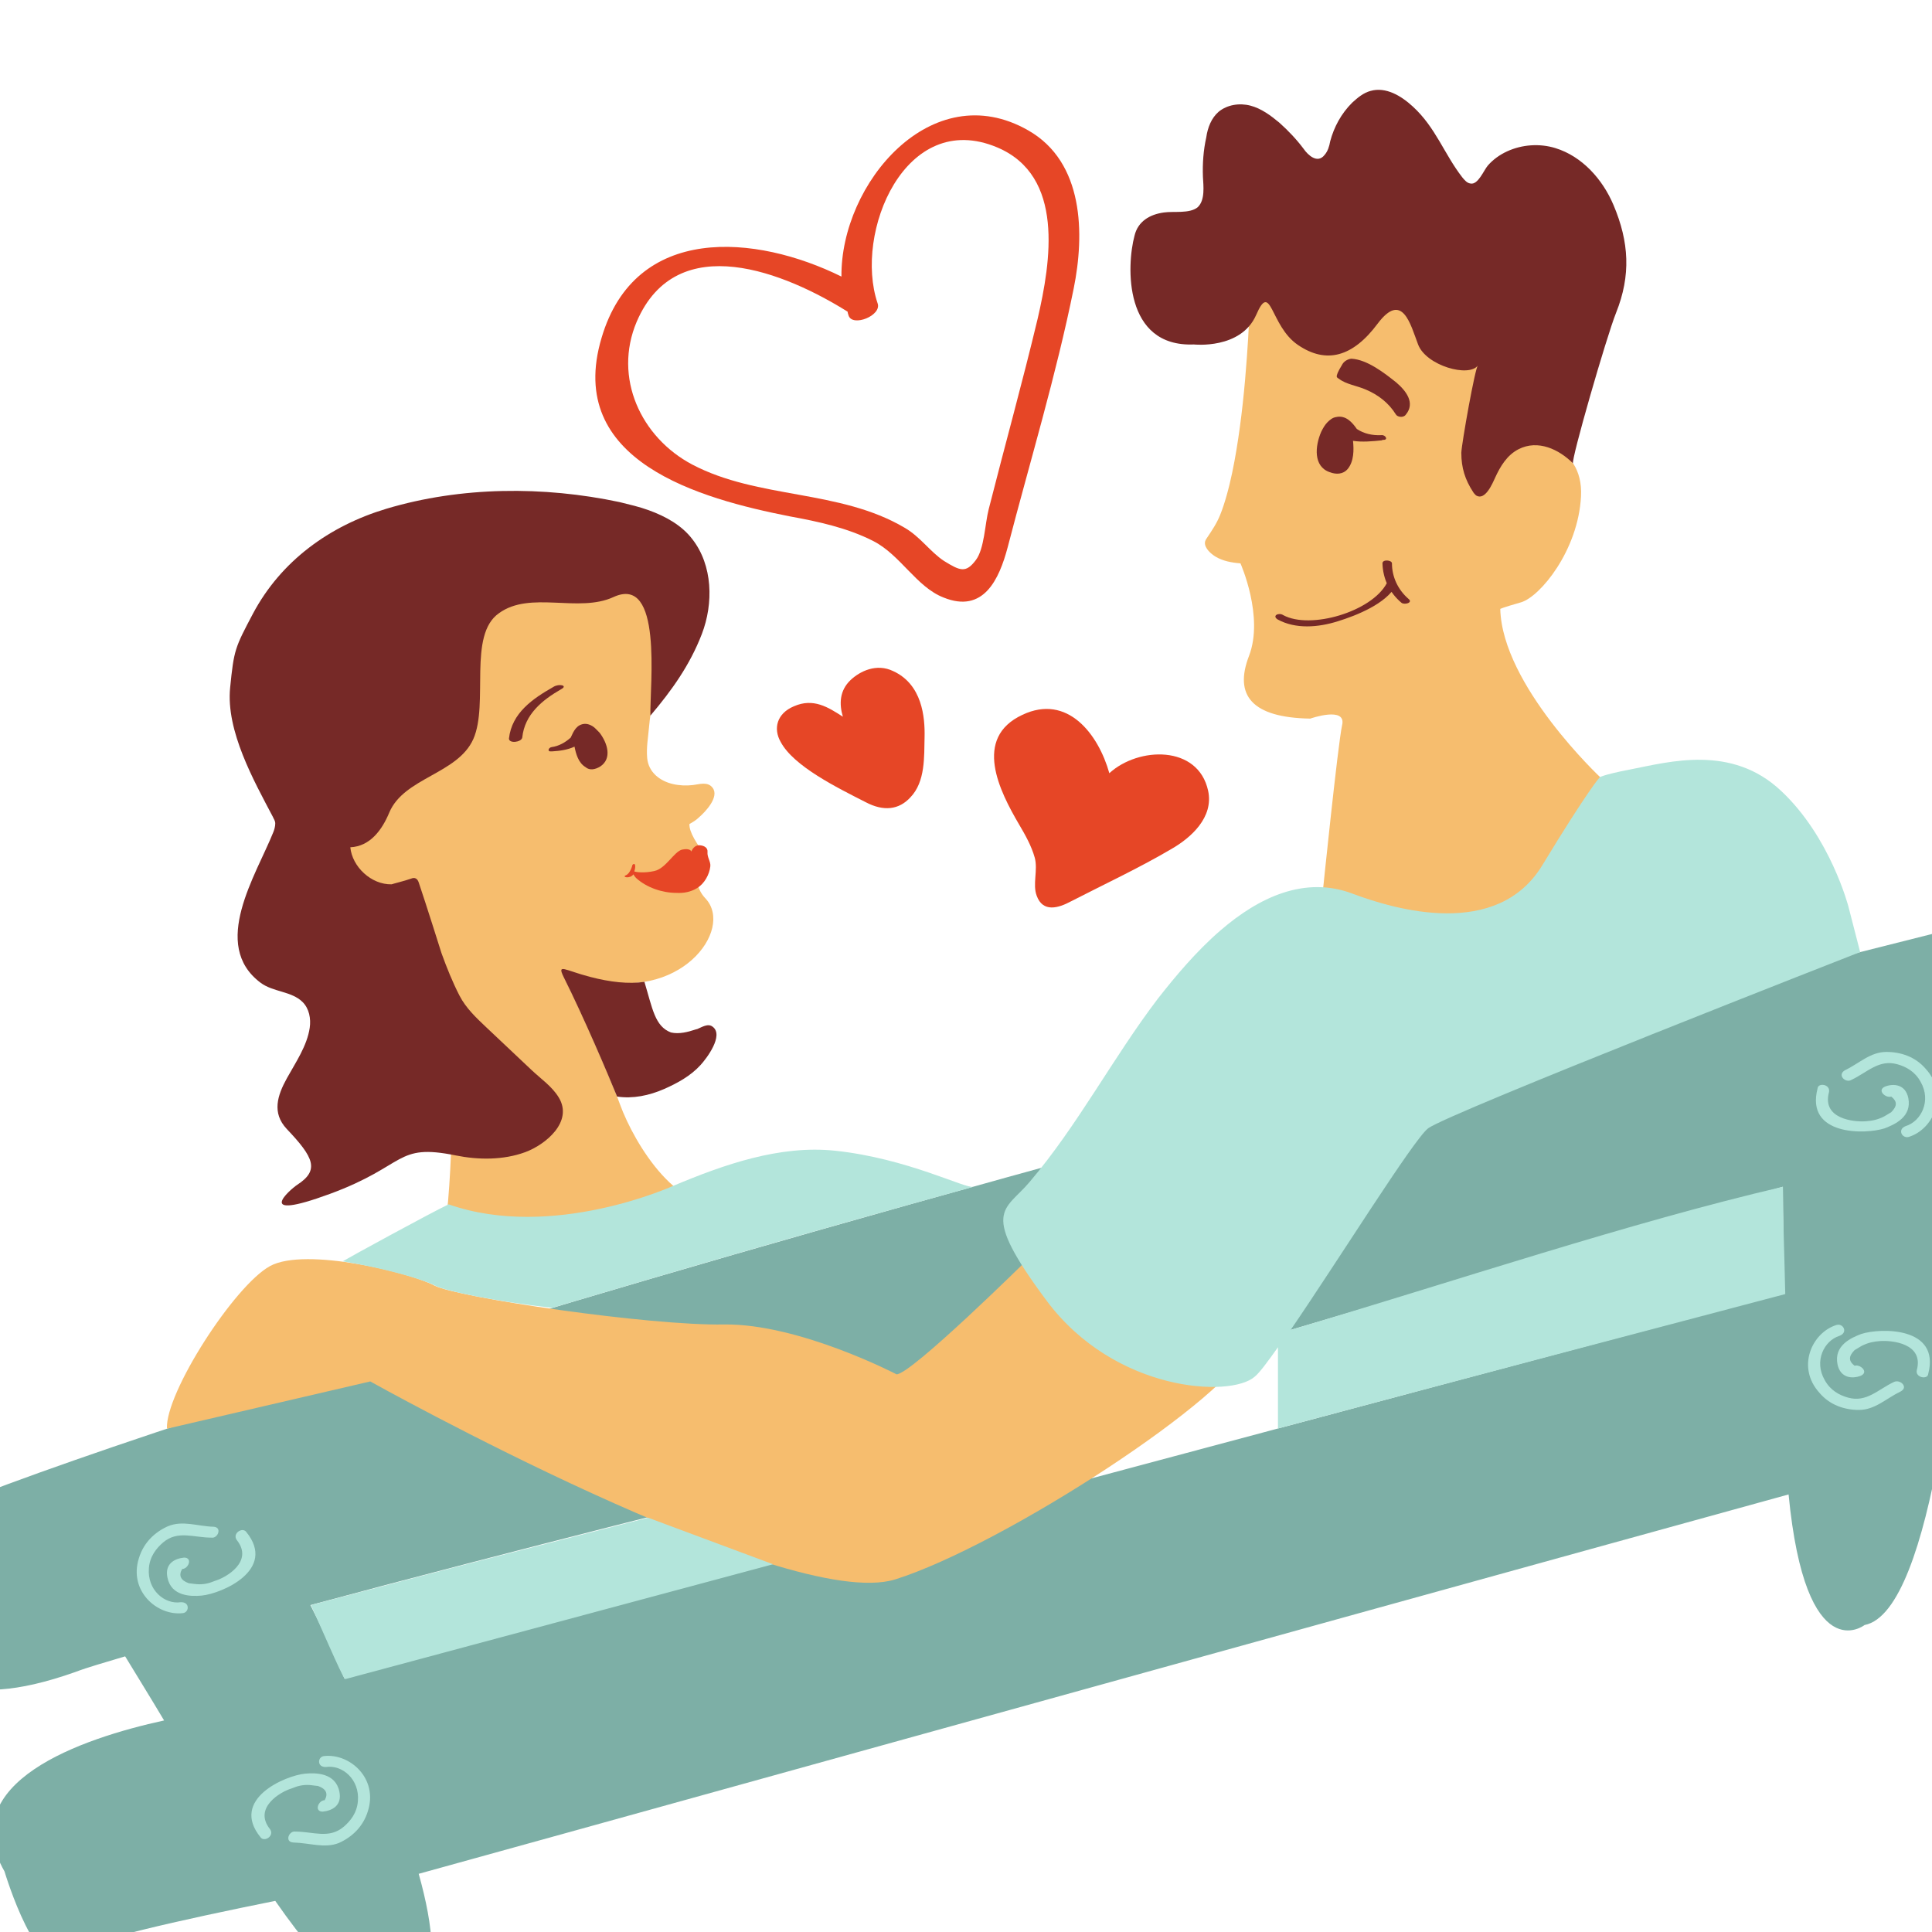
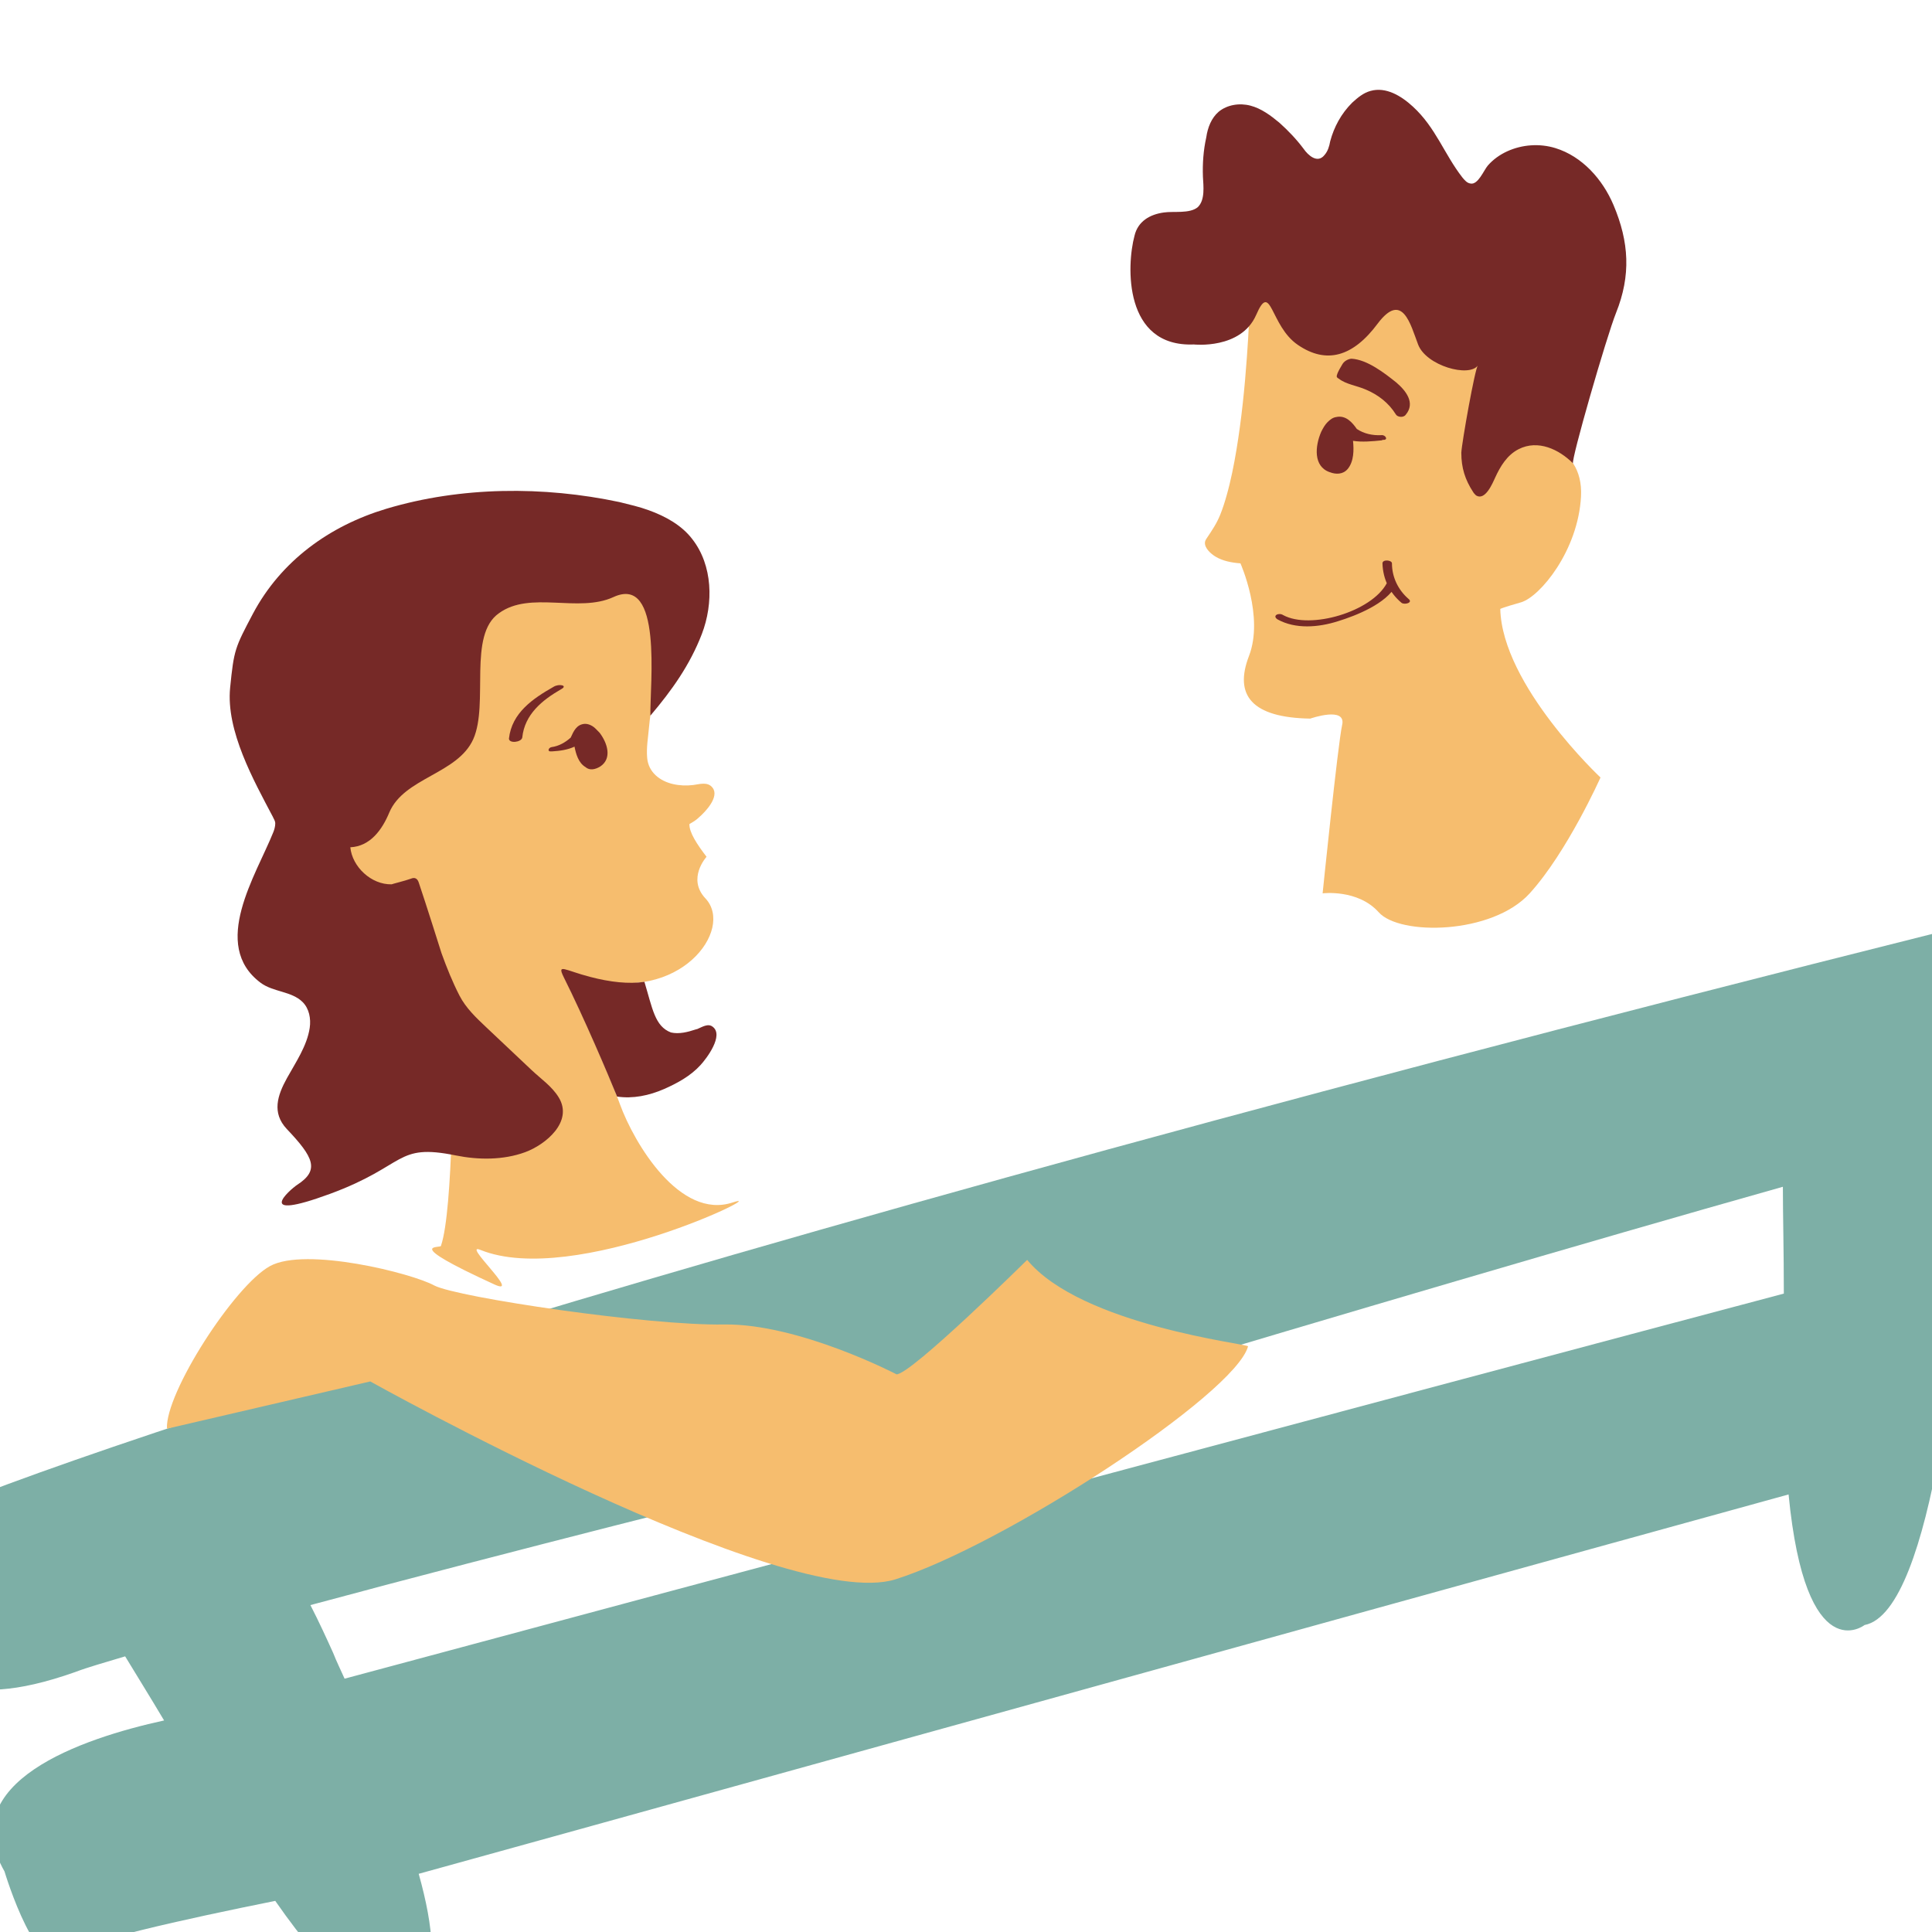
<svg xmlns="http://www.w3.org/2000/svg" width="1024" zoomAndPan="magnify" viewBox="0 0 768 768" height="1024" preserveAspectRatio="xMidYMid meet" version="1.0">
  <defs>
    <clipPath id="bc7d2ad08a">
      <path d="M 0 356.566 L 768 356.566 L 768 768 L 0 768 Z M 0 356.566 " clip-rule="nonzero" />
    </clipPath>
  </defs>
  <rect x="-76.8" width="921.6" fill="#ffffff" y="-76.8" height="921.6" fill-opacity="1" />
-   <rect x="-76.8" width="921.6" fill="#ffffff" y="-76.8" height="921.6" fill-opacity="1" />
-   <rect x="-76.8" width="921.6" fill="#ffffff" y="-76.8" height="921.6" fill-opacity="1" />
  <g clip-path="url(#bc7d2ad08a)">
    <path fill="#7dafa6" d="M 136.98 667.301 C 135.477 663.902 133.773 660.504 132.453 657.105 C 129.812 651.258 126.789 644.652 123.391 638.047 C 204.582 616.148 304.652 591.238 304.652 591.238 C 304.652 591.238 550.117 516.492 708.723 471.762 C 708.723 483.277 709.102 497.242 709.102 514.227 C 567.488 551.785 254.809 635.594 136.98 667.301 Z M 872.996 482.141 C 870.355 473.082 809.172 490.445 781.609 496.105 C 782.93 481.766 783.684 465.906 781.609 451.941 C 813.52 443.641 834.855 438.73 839.199 439.297 C 839.199 439.297 855.816 439.105 865.066 439.676 C 874.316 440.426 868.273 412.684 852.602 397.582 C 837.121 382.676 838.441 357.945 838.441 357.945 C 838.441 357.945 845.242 351.906 773.684 369.84 C 192.309 515.547 -44.844 603.504 -39.938 609.168 C -39.938 609.168 -24.457 641.254 -26.531 652.578 C -28.418 663.902 -18.031 681.645 29.926 664.656 C 34.836 662.77 41.629 660.879 49.75 658.426 C 54.094 665.598 59.383 674.094 65.23 683.906 C 32.379 691.078 -18.41 708.441 1.793 743.93 C 1.793 743.93 15.578 790.172 27.66 776.773 C 32.004 772.055 72.785 762.996 109.418 755.629 C 155.113 821.312 166.633 790.93 166.633 790.93 C 173.992 784.133 172.48 766.395 166.441 744.871 C 166.816 744.871 518.586 647.102 710.988 594.066 C 717.789 664.281 741.199 645.973 741.199 645.973 C 754.984 643.324 764.426 612.941 770.852 577.648 C 803.508 568.586 825.605 562.734 831.648 561.223 C 869.035 551.785 889.047 534.613 889.422 518.57 C 889.805 502.527 875.645 491.203 872.996 482.141 " fill-opacity="1" fill-rule="nonzero" />
  </g>
  <path fill="#f6bd6e" d="M 496.121 535.184 C 491.016 554.242 399.062 614.262 355.828 627.852 C 312.207 641.254 147.184 549.145 147.184 549.145 L 66.367 567.934 C 65.609 553.777 93.18 511.02 107.34 503.281 C 121.5 495.547 163.801 506.109 172.672 511.02 C 181.738 515.738 258.016 527.062 287.852 526.496 C 317.688 526.121 356.395 546.316 356.395 546.316 C 362.242 546.316 408.32 500.824 408.32 500.824 C 429.84 526.871 496.305 534.238 496.121 535.184 Z M 499.895 119 C 503.289 115.602 515.188 129.941 524.25 137.309 C 533.316 144.48 544.27 121.266 552.004 117.488 C 559.75 113.715 568.055 124.664 570.32 132.965 C 572.59 141.266 596.945 131.453 596.945 131.453 C 596.945 131.453 587.504 155.238 583.727 166.371 C 579.953 177.32 590.336 187.324 598.641 179.582 C 606.953 171.848 629.613 175.809 628.477 197.328 C 627.348 218.844 612.242 237.148 604.691 239.414 C 596.754 241.684 596.379 242.059 596.379 242.059 C 597.137 272.445 636.223 309.066 636.223 309.066 C 636.223 309.066 623.004 338.695 608.082 355.117 C 593.168 371.535 556.336 372.043 548.031 362.605 C 539.719 353.359 525.762 355.117 525.762 355.117 C 525.762 355.117 531.805 296.035 533.5 288.305 C 535.387 280.562 520.852 285.656 520.852 285.656 C 497.625 285.281 490.457 276.41 496.496 260.742 C 502.535 245.074 493.094 223.938 493.094 223.938 C 489.695 223.68 486.102 223.039 483.152 221.246 C 481.414 220.191 478.84 217.953 478.98 215.68 C 479.016 215.023 479.375 214.426 479.746 213.883 C 481.781 210.859 483.668 208.062 485.035 204.672 C 486.031 202.195 486.848 199.645 487.57 197.078 C 489.281 191.07 490.492 184.922 491.516 178.766 C 493.539 166.547 494.785 154.191 495.668 141.84 C 496.016 137.004 496.328 132.152 496.496 127.301 C 496.305 122.961 496.496 122.777 499.895 119 Z M 190.988 496.863 C 183.242 493.656 207.605 515.547 196.652 510.645 C 158.32 493.09 175.883 496.488 175.312 495.16 C 180.227 480.82 180.035 420.047 180.035 420.047 C 172.672 419.289 150.199 438.73 145.102 439.105 C 132.262 391.734 129.621 328.883 136.98 306.801 C 149.641 269.613 159.078 246.02 181.355 230.359 C 203.828 214.875 241.023 192.043 261.602 237.527 C 267.266 250.363 259.152 274.898 258.016 288.871 C 257.641 293.207 256.883 297.172 257.266 301.324 C 257.773 306.977 262.273 310.465 267.516 311.676 C 270.113 312.273 272.844 312.383 275.492 312.066 C 278.145 311.742 281.375 310.574 283.316 313.215 C 285.965 316.797 280.484 322.652 277.844 324.918 C 276.707 326.051 275.387 326.805 274.066 327.562 C 273.875 330.77 277.09 335.672 280.867 340.582 C 280.867 340.582 272.93 349.27 280.484 357.195 C 292.004 369.648 269.887 399.137 234.531 388.641 C 224.332 386 221.664 383.219 224.309 388.691 C 233.938 407.949 244.609 433.637 246.496 439.105 C 252.16 454.582 270.289 484.973 291.254 477.992 C 308.621 472.328 228.375 511.965 190.988 496.863 " fill-opacity="1" fill-rule="nonzero" />
  <path fill="#762927" d="M 283.316 408.156 C 287.852 411.555 280.867 420.801 278.41 423.438 C 274.441 427.781 269.156 430.613 264.059 432.875 C 258.016 435.523 251.527 436.844 245.293 435.898 C 241.52 426.645 232.336 404.949 224.031 388.336 C 221.391 382.859 224.406 385.691 234.605 388.336 C 242.535 390.41 249.934 391.242 256.168 390.297 C 259.375 400.871 260.281 407.965 266.707 410.418 C 269.914 411.172 273.5 410.227 276.332 409.285 C 276.523 409.285 276.707 409.098 277.09 409.098 C 278.98 408.34 281.43 406.645 283.316 408.156 Z M 257.824 202.801 C 254.242 201.48 250.09 200.535 246.312 199.594 C 216.102 193.172 183.242 193.363 153.598 202.234 C 130.941 209.031 111.684 222.996 100.547 243.949 C 93.371 257.535 92.992 258.289 91.48 273.387 C 89.777 290.566 100.922 310.383 108.477 324.73 C 108.852 325.676 109.418 326.234 109.418 327.371 C 109.418 328.508 109.043 329.828 108.66 330.77 C 101.809 347.891 83.508 375.598 103.578 390.652 C 108.578 394.398 115.918 393.961 120.312 398.348 C 122.91 400.945 123.652 404.949 123.117 408.574 C 122.062 415.758 117.496 422.379 114.059 428.594 C 110.281 435.426 108.004 442.359 113.949 448.734 C 124.711 460.059 127.164 465.156 118.102 471.008 C 115.27 472.895 100.355 485.918 131.133 474.594 C 161.91 463.266 157 454.398 181.172 459.301 C 190.094 461.113 200.051 461.211 208.77 458.004 C 216.848 455.031 228.027 445.891 222.082 436.207 C 219.398 431.828 215.09 428.926 211.418 425.461 C 205.371 419.762 199.328 414.055 193.281 408.348 C 189.312 404.602 185.211 400.723 182.676 395.812 C 179.887 390.402 177.57 384.621 175.504 378.898 C 175.504 378.898 169.082 358.516 166.441 350.773 C 165.871 349.078 164.746 348.699 163.418 349.27 C 160.777 350.211 156.055 351.34 155.68 351.531 C 147.559 351.715 140.008 344.551 139.254 336.809 C 147.184 336.434 151.902 329.828 154.734 323.027 C 160.586 309.066 181.922 307.746 188.156 293.773 C 194.387 279.617 185.891 252.441 198.348 243.758 C 210.812 234.695 229.887 243.758 243.855 237.344 C 263.488 228.281 258.344 271.84 258.535 284.484 C 267.031 274.48 274.258 264.332 278.98 252.066 C 283.699 239.797 283.316 224.699 275.203 214.316 C 271.043 208.84 264.625 205.254 257.824 202.801 Z M 474.59 136.93 C 474.59 136.93 493.289 139.004 499.328 125.223 C 505.367 111.258 504.801 129.566 515.945 137.117 C 527.273 144.855 537.844 141.836 547.66 128.621 C 557.484 115.602 560.695 129 563.711 136.93 C 566.926 145.426 584.098 150.172 587.504 145.234 C 586.367 146.176 581.086 176 580.895 179.961 C 580.895 186.004 582.406 190.723 585.617 195.625 C 585.809 196.004 586.367 196.57 586.754 196.945 C 590.367 199.188 593.273 192.199 594.336 189.883 C 596.406 185.355 599.078 180.902 603.664 178.559 C 611.352 174.637 619.715 178.602 625.312 184.199 C 624.355 183.246 638.598 133.871 642.41 124.352 C 648.375 109.461 647.602 96.203 641.406 81.531 C 637.07 71.27 628.934 62.141 618.277 58.867 C 612.043 56.949 605.043 57.438 599.121 60.16 C 596.215 61.492 593.547 63.379 591.441 65.797 C 589.836 67.641 587.52 73.656 584.48 72.941 C 583.16 72.758 582.215 71.625 581.273 70.488 C 574.094 61.242 570.703 50.668 561.637 42.367 C 556.918 38.023 550.875 34.441 544.828 36.137 C 541.996 36.898 539.73 38.785 537.469 40.855 C 533.125 45.199 530.293 50.484 528.777 56.148 C 528.402 58.219 527.836 60.105 526.516 61.617 C 523.684 65.207 519.906 61.617 518.211 59.164 C 515.379 55.387 512.168 51.996 508.578 48.781 C 505.176 45.949 501.402 43.121 497.062 41.992 C 492.719 40.855 487.809 41.617 484.406 44.445 C 481.574 46.895 480.07 50.668 479.504 54.637 C 478.367 59.73 477.988 65.016 478.184 70.305 C 478.367 73.887 479.125 79.551 476.102 82.379 C 472.895 85.027 466.469 83.891 462.691 84.461 C 457.027 85.211 452.309 88.043 450.988 93.703 C 447.781 105.598 446.645 138.059 474.59 136.93 Z M 228.375 296.797 C 225.543 298.117 222.52 298.492 219.5 298.684 C 219.309 298.684 219.309 298.684 219.309 298.684 C 219.117 298.684 219.117 298.684 219.117 298.684 C 217.422 298.867 217.988 297.172 219.309 296.98 C 222.141 296.605 224.781 295.094 226.863 293.207 C 228 290.758 229.125 287.926 232.527 287.734 C 233.664 287.734 234.605 288.109 235.551 288.68 C 236.496 289.246 237.246 290.191 238.383 291.316 C 241.398 295.285 243.48 301.516 238.566 304.723 C 236.68 305.859 234.414 306.418 232.719 304.914 C 229.887 303.211 228.941 299.629 228.375 296.797 Z M 558.805 164.859 C 557.863 166.188 555.406 165.805 554.836 164.676 C 552.004 160.141 547.852 156.934 542.941 154.863 C 539.547 153.352 535.012 152.781 532.18 150.52 C 531.426 150.145 531.234 149.762 531.426 149.199 C 531.805 147.688 532.938 145.984 533.691 144.664 C 534.637 143.152 536.523 142.594 537.277 142.594 C 543.508 142.969 550.309 148.258 555.031 152.031 C 558.805 155.238 562.766 160.141 558.805 164.859 Z M 549.551 223.938 C 549.742 230.168 552.383 235.641 557.102 239.605 C 558.238 240.551 561.824 239.605 559.934 238.094 C 555.781 234.512 553.324 229.418 553.324 223.938 C 553.324 222.617 549.551 222.242 549.551 223.938 Z M 507.824 246.211 C 515 250.18 524.059 249.418 531.805 246.965 C 539.164 244.699 551.062 239.98 554.836 232.809 C 555.598 231.305 552.004 230.359 551.254 231.863 C 545.211 243.188 520.852 250.363 510.09 244.516 C 508.395 243.379 505.562 244.699 507.824 246.211 Z M 535.77 186.383 C 533.883 188.645 531.051 188.645 528.594 187.699 C 521.984 185.438 522.738 177.32 525.195 171.656 C 525.945 170.145 526.707 168.828 527.652 167.883 C 528.594 166.938 529.723 165.996 531.051 165.805 C 535.012 164.859 537.66 168.074 539.355 170.523 C 542.188 172.41 545.59 173.168 549.172 172.977 C 550.684 172.793 552.004 174.863 549.934 174.863 C 549.742 174.863 549.742 174.863 549.551 174.863 C 549.363 175.055 549.363 175.055 549.172 175.055 C 545.59 175.434 541.438 175.809 537.844 175.242 C 538.219 178.832 538.219 183.359 535.77 186.383 Z M 207.605 293.207 C 208.547 283.961 215.535 278.297 223.086 273.957 C 225.918 272.445 222.141 271.691 220.062 273.012 C 211.758 277.73 203.453 283.391 202.316 293.59 C 202.316 295.66 207.227 295.094 207.605 293.207 " fill-opacity="1" fill-rule="nonzero" />
-   <path fill="#b3e5db" d="M 331.848 457.414 C 309.941 455.148 287.852 462.891 267.648 471.383 C 267.648 471.383 219.688 493.273 178.336 478.742 C 171.16 482.141 139.062 499.695 136.23 501.391 C 152.281 504.039 167.762 508.375 172.859 511.02 C 177.203 513.285 197.789 517.434 219.5 519.891 C 269.723 504.984 317.305 491.012 386.98 471.762 C 383.957 472.703 360.73 460.438 331.848 457.414 Z M 513.055 528.664 C 531.938 501.105 561.824 453.078 567.68 448.543 C 575.609 442.504 739.438 378.457 739.438 378.457 L 734.781 360.402 C 734.781 360.402 727.605 332.656 707.973 314.352 C 688.332 295.852 663.602 302.836 648.117 305.859 C 636.406 308.121 635.844 309.066 635.844 309.066 C 635.844 309.066 631.309 313.969 613.188 343.789 C 595.25 373.613 554.461 361.535 537.844 355.309 C 518.586 347.941 500.273 356.82 485.168 369.84 C 475.535 378.141 467.039 388.336 460.246 397.016 C 442.305 420.609 428.52 447.223 409.262 469.875 C 399.438 481.574 389.055 480.82 416.055 517.059 C 443.059 553.297 489.129 555.75 498.762 547.258 C 500.648 545.746 503.855 541.406 508.008 535.559 L 508.008 567.836 C 585.809 547.074 658.688 527.816 709.668 514.418 C 709.293 497.242 708.723 483.277 708.723 471.762 C 647.816 485.977 579.141 509.031 513.055 528.664 Z M 257.641 603.312 L 307.301 621.812 C 237.816 640.496 176.633 656.922 137.176 667.488 C 135.609 665.754 126.789 644.836 123.582 638.047 C 151.527 630.684 181.355 622.758 208.926 615.773 Z M 733.27 425.52 C 739.125 422.688 743.473 418.16 749.887 418.16 C 755.551 418.16 761.41 420.047 765.562 424.949 C 774.809 435.148 768.578 448.918 758.762 451.941 C 756.121 452.695 754.039 448.918 757.633 447.602 C 763.672 445.711 767.824 437.594 763.48 430.047 C 761.219 425.895 757.633 424.008 754.23 423.062 C 746.863 420.992 742.336 426.27 735.918 429.293 C 733.648 430.613 730.254 427.406 733.27 425.52 Z M 727.039 434.203 C 724.207 444.77 736.863 446.09 741.766 445.711 C 744.223 445.527 746.305 445.145 748.945 443.824 C 749.887 443.258 750.832 442.695 751.777 442.129 C 754.23 439.676 754.23 437.785 751.777 435.898 C 749.695 436.652 745.918 433.445 749.32 431.934 C 752.719 430.613 757.441 430.988 758.578 436.469 C 760.082 444.016 753.098 447.031 749.137 448.543 C 741.582 451 717.598 451.566 722.508 432.691 C 722.699 430.238 727.797 430.988 727.039 434.203 Z M 755.551 553.113 C 749.695 555.945 745.359 560.469 738.934 560.469 C 733.27 560.469 727.422 558.582 723.262 553.672 C 714.012 543.484 720.246 529.703 730.062 526.688 C 732.703 525.93 734.781 529.703 731.199 531.023 C 725.148 532.91 720.996 541.027 725.34 548.578 C 727.605 552.73 731.199 554.617 734.59 555.559 C 741.961 557.641 746.488 552.352 752.91 549.336 C 755.359 548.203 758.762 551.41 755.551 553.113 Z M 761.969 544.617 C 764.801 534.047 752.152 532.727 747.246 533.102 C 744.793 533.293 742.711 533.672 740.07 534.988 C 739.125 535.559 738.184 536.125 737.238 536.688 C 734.781 539.141 734.781 541.027 737.238 542.914 C 739.312 542.164 743.086 545.371 739.695 546.883 C 736.293 548.203 731.574 547.824 730.438 542.348 C 728.926 534.797 735.918 531.781 739.879 530.27 C 747.434 527.816 771.41 527.25 766.504 546.121 C 766.312 548.578 761.219 547.633 761.969 544.617 Z M 84.871 606.906 C 88.457 607.09 86.57 611.621 84.113 611.238 C 76.945 611.238 70.711 608.223 64.855 613.129 C 62.215 615.398 59.566 618.605 59.191 623.324 C 58.438 632 65.422 637.855 71.84 636.91 C 75.617 636.719 75.238 641.062 72.602 641.254 C 62.398 642.383 51.07 632.387 55.23 619.355 C 57.117 613.129 61.648 608.977 66.742 606.711 C 72.602 604.258 78.449 606.711 84.871 606.906 Z M 94.121 612.184 C 92.234 609.543 96.387 606.906 97.898 608.977 C 110.172 624.074 88.082 633.512 80.152 634.273 C 76 634.648 68.062 634.648 66.559 627.098 C 65.422 621.621 69.391 619.547 73.168 619.172 C 76.754 619.172 74.863 623.699 72.406 623.699 C 70.895 626.34 71.84 628.227 75.055 629.363 C 76.184 629.555 77.129 629.555 78.266 629.738 C 81.098 629.93 83.168 629.363 85.441 628.418 C 89.969 627.098 100.922 620.676 94.121 612.184 Z M 116.598 732.418 C 113.004 732.227 114.891 727.699 117.348 728.078 C 124.523 728.078 130.758 731.094 136.605 726.188 C 139.254 723.926 141.895 720.711 142.27 715.992 C 143.031 707.316 136.039 701.461 129.621 702.406 C 125.844 702.598 126.223 698.254 128.867 698.062 C 139.062 696.934 150.391 706.938 146.238 719.961 C 144.352 726.188 139.812 730.34 134.719 732.605 C 129.055 734.867 123.203 732.605 116.598 732.418 Z M 107.34 727.133 C 109.227 729.773 105.074 732.418 103.562 730.34 C 91.289 715.242 113.379 705.805 121.316 705.051 C 125.469 704.668 133.398 704.668 134.91 712.219 C 136.039 717.695 132.078 719.766 128.301 720.152 C 124.711 720.152 126.598 715.617 129.055 715.617 C 130.566 712.977 129.621 711.09 126.414 709.953 C 125.277 709.77 124.332 709.77 123.203 709.578 C 120.371 709.387 118.293 709.953 116.027 710.898 C 111.492 712.219 100.547 718.641 107.34 727.133 " fill-opacity="1" fill-rule="nonzero" />
-   <path fill="#e64626" d="M 282.371 344.359 C 282.371 344.734 282.371 344.359 282.371 344.359 Z M 282.371 344.359 C 281.996 347.758 279.922 351.34 277.09 353.043 C 274.637 354.547 271.801 355.117 268.777 354.93 C 263.305 354.93 257.074 352.852 252.922 349.078 C 252.352 348.508 251.977 347.941 251.785 347.566 C 250.465 349.453 247.066 348.699 248.77 347.941 C 250.656 347.191 251.41 343.789 251.41 343.789 C 252.352 342.848 252.922 343.789 252.16 346.438 C 252.73 346.621 255.938 347.191 260.098 346.246 C 264.625 345.301 267.836 338.695 271.043 337.754 C 274.441 337 274.82 338.504 274.82 338.504 C 275.387 337 276.707 335.672 278.594 336.055 C 279.922 336.242 281.43 337 281.242 338.695 C 281.051 340.773 282.562 342.473 282.371 344.359 Z M 412.473 126.734 C 406.43 152.031 399.438 177.129 393.023 202.426 C 391.512 208.27 391.324 218.09 387.926 222.617 C 383.957 227.906 381.691 226.961 375.277 222.996 C 369.797 219.41 365.836 213.371 359.602 209.781 C 333.734 194.5 301.445 198.457 275.203 184.68 C 254.809 173.922 243.664 150.145 253.105 127.871 C 269.156 90.496 312.582 108.621 336.945 123.902 C 336.945 124.281 337.129 124.848 337.32 125.414 C 338.832 130.133 350.73 125.414 348.84 120.504 C 339.402 92.578 359.789 43.121 396.422 58.602 C 423.234 69.926 417.762 103.902 412.473 126.734 Z M 408.695 51.805 C 370.363 29.906 334.113 72.941 334.488 109.941 C 300.5 93.137 252.543 88.801 239.137 134.285 C 224.406 183.551 278.594 198.273 313.91 205.254 C 325.238 207.328 336.754 209.781 347.137 215.07 C 357.898 220.539 364.324 233.375 375.086 237.527 C 390.941 243.949 397.176 230.359 400.574 217.523 C 409.449 183.359 419.832 149.199 426.816 114.656 C 431.16 93.137 430.977 64.449 408.695 51.805 Z M 367.531 293.02 C 367.34 300.754 367.906 310.762 361.867 316.992 C 357.34 321.902 351.289 322.652 344.121 318.879 C 332.602 313.023 315.414 304.531 310.32 294.91 C 307.301 289.621 308.805 283.586 315.605 280.754 C 323.352 277.355 329.199 281.129 335.055 284.902 C 333.543 279.809 333.734 274.523 338.074 270.371 C 341.848 266.781 348.457 263.574 355.066 266.781 C 366.586 272.066 367.723 285.094 367.531 293.02 Z M 480.254 314.352 C 476.293 296.035 452.5 296.797 440.98 307.363 C 436.641 291.887 424.367 275.66 406.43 284.152 C 386.605 293.398 397.367 314.535 405.105 327.746 C 407.559 331.898 410.016 336.242 411.336 340.961 C 412.656 345.871 410.391 351.531 412.098 356.059 C 414.543 362.855 420.777 360.969 425.688 358.324 C 438.906 351.531 452.691 345.109 465.523 337.562 C 473.461 333.035 482.52 324.918 480.254 314.352 " fill-opacity="1" fill-rule="nonzero" />
</svg>